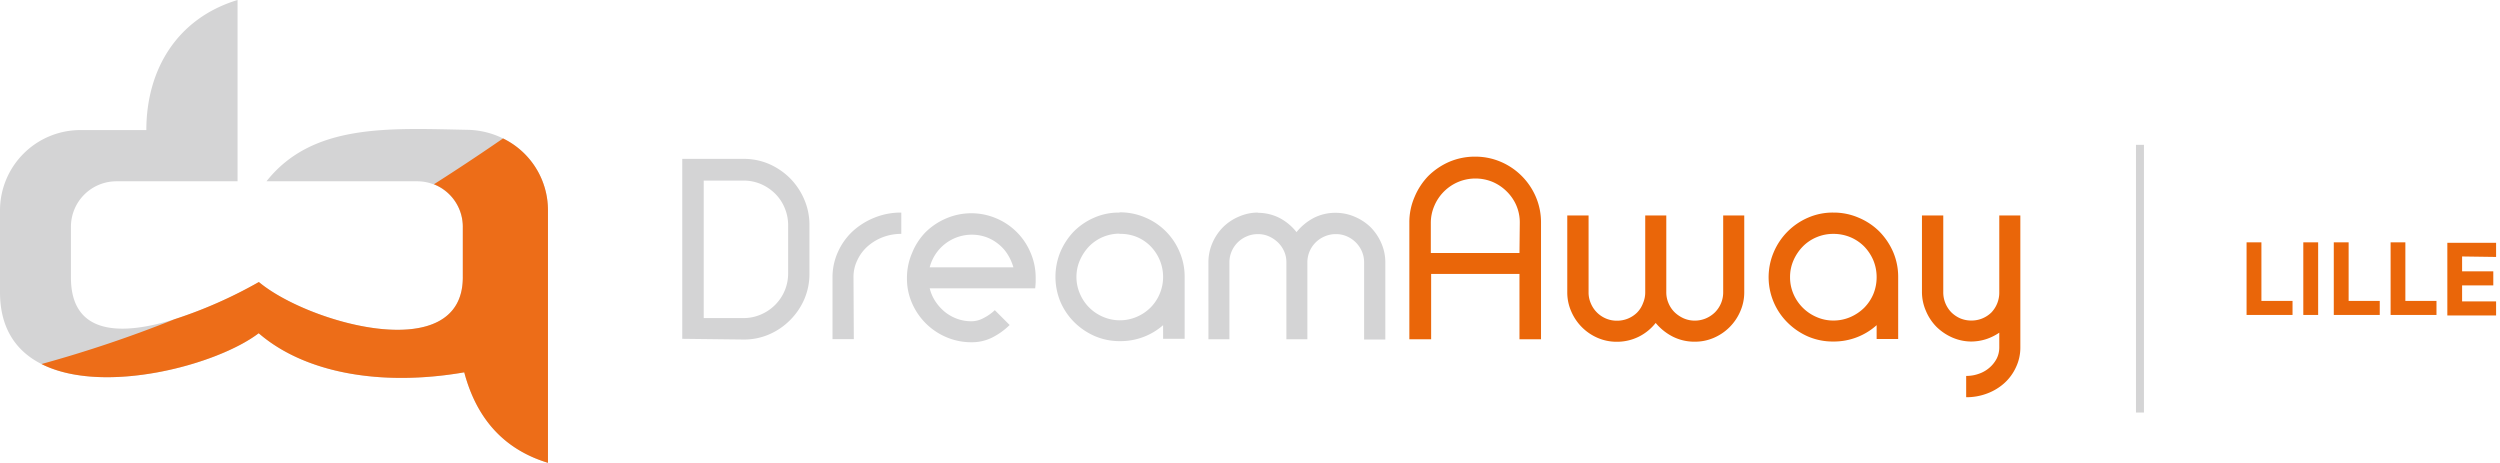
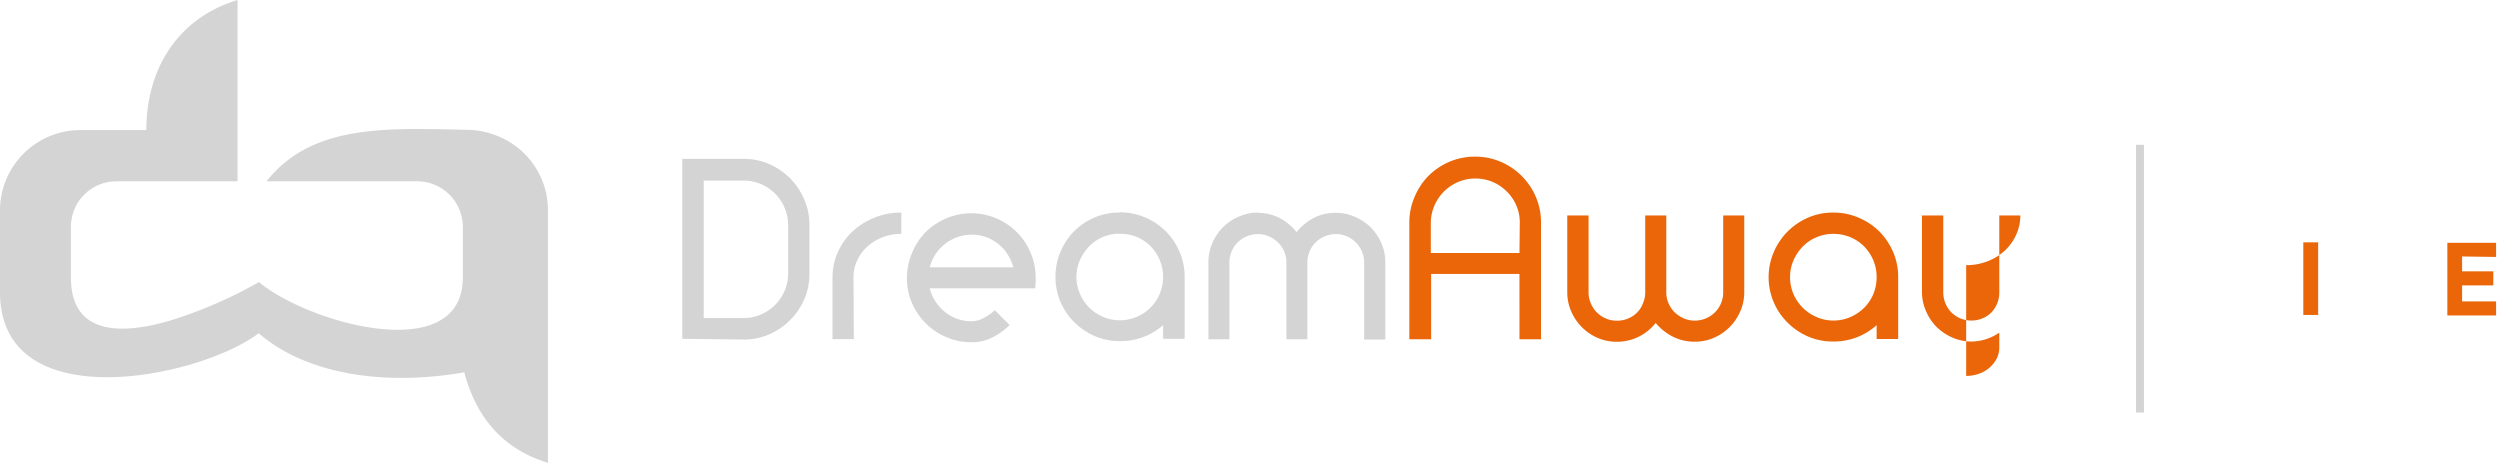
<svg xmlns="http://www.w3.org/2000/svg" viewBox="0 0 313.3 58.01">
  <defs>
    <style>.cls-1,.cls-3{fill:#d4d4d5;}.cls-2{fill:#ea6609;}.cls-3,.cls-4{fill-rule:evenodd;}.cls-4{fill:#ed6d18;}.cls-5{fill:none;stroke:#d4d4d5;stroke-miterlimit:10;}</style>
  </defs>
  <g id="Calque_2" data-name="Calque 2">
    <path class="cls-1" d="M157.61,26.67a6,6,0,0,1,2.75.65,6.58,6.58,0,0,1,2.12,1.77,6.88,6.88,0,0,1,2.14-1.77,5.91,5.91,0,0,1,2.76-.65,6,6,0,0,1,2.41.5,6.4,6.4,0,0,1,2,1.33,6.58,6.58,0,0,1,1.33,2,6,6,0,0,1,.49,2.41v9.64h-2.66V32.88a3.47,3.47,0,0,0-.28-1.38,3.6,3.6,0,0,0-1.88-1.88,3.31,3.31,0,0,0-1.38-.28,3.42,3.42,0,0,0-1.39.28,3.54,3.54,0,0,0-1.9,1.88,3.47,3.47,0,0,0-.28,1.38v9.64h-2.63V32.88a3.31,3.31,0,0,0-.28-1.38,3.53,3.53,0,0,0-.78-1.12,3.94,3.94,0,0,0-1.13-.76,3.31,3.31,0,0,0-1.38-.28,3.42,3.42,0,0,0-1.39.28,3.54,3.54,0,0,0-1.9,1.88,3.47,3.47,0,0,0-.28,1.38v9.64h-2.63V32.88a6,6,0,0,1,.49-2.41,6.43,6.43,0,0,1,1.34-2,6.28,6.28,0,0,1,2-1.33,5.9,5.9,0,0,1,2.4-.5m-17.34,2.64a5.36,5.36,0,0,0-3.83,1.58,6,6,0,0,0-1.16,1.74,5.18,5.18,0,0,0-.44,2.11,5.25,5.25,0,0,0,.44,2.11,5.43,5.43,0,0,0,2.88,2.88,5.35,5.35,0,0,0,4.25,0,5.6,5.6,0,0,0,1.72-1.16,5.47,5.47,0,0,0,1.15-5.94,5.55,5.55,0,0,0-1.15-1.74,5.27,5.27,0,0,0-1.72-1.16A5.41,5.41,0,0,0,140.27,29.31Zm0-2.67a7.91,7.91,0,0,1,3.17.64,8,8,0,0,1,4.32,4.31,7.75,7.75,0,0,1,.64,3.15v7.75h-2.7V40.75a8.06,8.06,0,0,1-5.43,2,7.81,7.81,0,0,1-3.13-.63,8.38,8.38,0,0,1-2.56-1.73,8.13,8.13,0,0,1-1.74-2.55,8.19,8.19,0,0,1,0-6.3A8.5,8.5,0,0,1,134.58,29a8.21,8.21,0,0,1,2.56-1.73A7.65,7.65,0,0,1,140.27,26.64ZM121.76,42.89a7.91,7.91,0,0,1-3.15-.63A8.14,8.14,0,0,1,114.3,38a7.62,7.62,0,0,1-.64-3.13,7.83,7.83,0,0,1,.64-3.16A8,8,0,0,1,116,29.09a8.33,8.33,0,0,1,2.58-1.72,8,8,0,0,1,6.29,0,8,8,0,0,1,4.28,4.3,7.83,7.83,0,0,1,.64,3.16v.46q0,.26-.06.84H116.51a5.31,5.31,0,0,0,.72,1.65,6,6,0,0,0,1.17,1.3,5.43,5.43,0,0,0,1.54.87,5.19,5.19,0,0,0,1.82.31,3.15,3.15,0,0,0,1.48-.39,6,6,0,0,0,1.43-1l1.86,1.86a8.73,8.73,0,0,1-2.25,1.6A5.66,5.66,0,0,1,121.76,42.89ZM127,33.5a6.3,6.3,0,0,0-.73-1.63,5,5,0,0,0-1.17-1.3,5.22,5.22,0,0,0-1.53-.86,5.45,5.45,0,0,0-7.06,3.79Zm-20,9h-2.67V34.77A7.62,7.62,0,0,1,105,31.6,8,8,0,0,1,106.84,29a9,9,0,0,1,2.74-1.72,8.75,8.75,0,0,1,3.37-.64v2.67a6.39,6.39,0,0,0-2.33.42,6.27,6.27,0,0,0-1.91,1.16,5.31,5.31,0,0,0-1.28,1.74,4.76,4.76,0,0,0-.47,2.11ZM85.5,42.46V19.91h7.69a8,8,0,0,1,3.21.65A8.65,8.65,0,0,1,99,22.33,8.53,8.53,0,0,1,100.79,25a8,8,0,0,1,.65,3.21V34.3a8,8,0,0,1-.65,3.21A8.41,8.41,0,0,1,99,40.13,8.3,8.3,0,0,1,96.4,41.9a7.87,7.87,0,0,1-3.21.65Zm2.69-2.6h5a5.37,5.37,0,0,0,2.15-.44,5.61,5.61,0,0,0,3-3,5.55,5.55,0,0,0,.43-2.16V28.16A5.54,5.54,0,0,0,98.31,26a5.39,5.39,0,0,0-1.2-1.76,5.83,5.83,0,0,0-1.77-1.18,5.54,5.54,0,0,0-2.15-.43h-5Z" />
-     <path class="cls-2" d="M247.1,42.8a6,6,0,0,1-2.41-.49,6.61,6.61,0,0,1-2-1.34,6.28,6.28,0,0,1-1.33-2,5.9,5.9,0,0,1-.5-2.4V27h2.67V36.6a3.6,3.6,0,0,0,1,2.53,3.71,3.71,0,0,0,1.11.76,3.56,3.56,0,0,0,1.39.28,3.56,3.56,0,0,0,2.52-1,3.6,3.6,0,0,0,1-2.53V27h2.64V43.55a5.71,5.71,0,0,1-.53,2.43,6.11,6.11,0,0,1-1.44,2,6.74,6.74,0,0,1-2.16,1.32,7.27,7.27,0,0,1-2.66.48V47.11a4.56,4.56,0,0,0,1.62-.28,3.93,3.93,0,0,0,1.32-.77,3.84,3.84,0,0,0,.89-1.13,3.11,3.11,0,0,0,.32-1.38V41.69a6.65,6.65,0,0,1-1.67.82,6.23,6.23,0,0,1-1.89.29M229.76,29.31a5.33,5.33,0,0,0-2.11.42,5.27,5.27,0,0,0-1.72,1.16,5.79,5.79,0,0,0-1.17,1.74,5.17,5.17,0,0,0-.43,2.11,5.24,5.24,0,0,0,.43,2.11,5.5,5.5,0,0,0,2.89,2.88,5.18,5.18,0,0,0,2.11.44,5.32,5.32,0,0,0,2.14-.44,5.73,5.73,0,0,0,1.72-1.16,5.52,5.52,0,0,0,1.15-1.72,5.58,5.58,0,0,0,.41-2.11,5.51,5.51,0,0,0-.41-2.11,5.73,5.73,0,0,0-1.15-1.74,5.38,5.38,0,0,0-1.72-1.16A5.48,5.48,0,0,0,229.76,29.31Zm0-2.67a7.87,7.87,0,0,1,3.16.64A8.11,8.11,0,0,1,235.51,29a8.5,8.5,0,0,1,1.74,2.58,7.91,7.91,0,0,1,.63,3.15v7.75h-2.7V40.75a8,8,0,0,1-2.46,1.51,8.06,8.06,0,0,1-3,.54,7.86,7.86,0,0,1-3.14-.63,8.34,8.34,0,0,1-2.55-1.73,8,8,0,0,1-1.74-8.85,8.17,8.17,0,0,1,4.29-4.31A7.7,7.7,0,0,1,229.76,26.64ZM202.62,42.83a6,6,0,0,1-2.41-.49,6.31,6.31,0,0,1-3.3-3.31,5.9,5.9,0,0,1-.5-2.4V27h2.67v9.62a3.39,3.39,0,0,0,.28,1.39,3.54,3.54,0,0,0,1.88,1.9,3.47,3.47,0,0,0,1.38.28,3.56,3.56,0,0,0,2.52-1A3.31,3.31,0,0,0,205.9,38a3.39,3.39,0,0,0,.28-1.39V27h2.64v9.62A3.39,3.39,0,0,0,209.1,38a3.48,3.48,0,0,0,.77,1.14,4,4,0,0,0,1.14.76,3.47,3.47,0,0,0,1.38.28,3.59,3.59,0,0,0,1.39-.28,3.73,3.73,0,0,0,1.14-.76,3.61,3.61,0,0,0,.76-1.14,3.55,3.55,0,0,0,.27-1.39V27h2.64v9.62a5.9,5.9,0,0,1-.5,2.4,6.31,6.31,0,0,1-3.3,3.31,5.89,5.89,0,0,1-2.4.49,6,6,0,0,1-2.75-.63,6.78,6.78,0,0,1-2.15-1.72,6.22,6.22,0,0,1-2.11,1.72A6.14,6.14,0,0,1,202.62,42.83Zm-23.27-8.5v8.19h-2.73V27.88a7.92,7.92,0,0,1,.66-3.21A8.44,8.44,0,0,1,179,22.05a8.65,8.65,0,0,1,2.62-1.77,8.2,8.2,0,0,1,3.25-.65,8.11,8.11,0,0,1,3.21.65,8.32,8.32,0,0,1,4.39,4.39,8.08,8.08,0,0,1,.65,3.21V42.52h-2.7V34.33Zm11.11-6.45a5.37,5.37,0,0,0-.44-2.15A5.52,5.52,0,0,0,188.83,24a5.66,5.66,0,0,0-1.77-1.2,5.62,5.62,0,0,0-4.31,0,5.61,5.61,0,0,0-3,3,5.37,5.37,0,0,0-.44,2.15v3.76h11.11Z" />
+     <path class="cls-2" d="M247.1,42.8a6,6,0,0,1-2.41-.49,6.61,6.61,0,0,1-2-1.34,6.28,6.28,0,0,1-1.33-2,5.9,5.9,0,0,1-.5-2.4V27h2.67V36.6a3.6,3.6,0,0,0,1,2.53,3.71,3.71,0,0,0,1.11.76,3.56,3.56,0,0,0,1.39.28,3.56,3.56,0,0,0,2.52-1,3.6,3.6,0,0,0,1-2.53V27h2.64a5.71,5.71,0,0,1-.53,2.43,6.11,6.11,0,0,1-1.44,2,6.74,6.74,0,0,1-2.16,1.32,7.27,7.27,0,0,1-2.66.48V47.11a4.56,4.56,0,0,0,1.62-.28,3.93,3.93,0,0,0,1.32-.77,3.84,3.84,0,0,0,.89-1.13,3.11,3.11,0,0,0,.32-1.38V41.69a6.65,6.65,0,0,1-1.67.82,6.23,6.23,0,0,1-1.89.29M229.76,29.31a5.33,5.33,0,0,0-2.11.42,5.27,5.27,0,0,0-1.72,1.16,5.79,5.79,0,0,0-1.17,1.74,5.17,5.17,0,0,0-.43,2.11,5.24,5.24,0,0,0,.43,2.11,5.5,5.5,0,0,0,2.89,2.88,5.18,5.18,0,0,0,2.11.44,5.32,5.32,0,0,0,2.14-.44,5.73,5.73,0,0,0,1.72-1.16,5.52,5.52,0,0,0,1.15-1.72,5.58,5.58,0,0,0,.41-2.11,5.51,5.51,0,0,0-.41-2.11,5.73,5.73,0,0,0-1.15-1.74,5.38,5.38,0,0,0-1.72-1.16A5.48,5.48,0,0,0,229.76,29.31Zm0-2.67a7.87,7.87,0,0,1,3.16.64A8.11,8.11,0,0,1,235.51,29a8.5,8.5,0,0,1,1.74,2.58,7.91,7.91,0,0,1,.63,3.15v7.75h-2.7V40.75a8,8,0,0,1-2.46,1.51,8.06,8.06,0,0,1-3,.54,7.86,7.86,0,0,1-3.14-.63,8.34,8.34,0,0,1-2.55-1.73,8,8,0,0,1-1.74-8.85,8.17,8.17,0,0,1,4.29-4.31A7.7,7.7,0,0,1,229.76,26.64ZM202.62,42.83a6,6,0,0,1-2.41-.49,6.31,6.31,0,0,1-3.3-3.31,5.9,5.9,0,0,1-.5-2.4V27h2.67v9.62a3.39,3.39,0,0,0,.28,1.39,3.54,3.54,0,0,0,1.88,1.9,3.47,3.47,0,0,0,1.38.28,3.56,3.56,0,0,0,2.52-1A3.31,3.31,0,0,0,205.9,38a3.39,3.39,0,0,0,.28-1.39V27h2.64v9.62A3.39,3.39,0,0,0,209.1,38a3.48,3.48,0,0,0,.77,1.14,4,4,0,0,0,1.14.76,3.47,3.47,0,0,0,1.38.28,3.59,3.59,0,0,0,1.39-.28,3.73,3.73,0,0,0,1.14-.76,3.61,3.61,0,0,0,.76-1.14,3.55,3.55,0,0,0,.27-1.39V27h2.64v9.62a5.9,5.9,0,0,1-.5,2.4,6.31,6.31,0,0,1-3.3,3.31,5.89,5.89,0,0,1-2.4.49,6,6,0,0,1-2.75-.63,6.78,6.78,0,0,1-2.15-1.72,6.22,6.22,0,0,1-2.11,1.72A6.14,6.14,0,0,1,202.62,42.83Zm-23.27-8.5v8.19h-2.73V27.88a7.92,7.92,0,0,1,.66-3.21A8.44,8.44,0,0,1,179,22.05a8.65,8.65,0,0,1,2.62-1.77,8.2,8.2,0,0,1,3.25-.65,8.11,8.11,0,0,1,3.21.65,8.32,8.32,0,0,1,4.39,4.39,8.08,8.08,0,0,1,.65,3.21V42.52h-2.7V34.33Zm11.11-6.45a5.37,5.37,0,0,0-.44-2.15A5.52,5.52,0,0,0,188.83,24a5.66,5.66,0,0,0-1.77-1.2,5.62,5.62,0,0,0-4.31,0,5.61,5.61,0,0,0-3,3,5.37,5.37,0,0,0-.44,2.15v3.76h11.11Z" />
    <path class="cls-3" d="M33.42,22.72H52.28a5.65,5.65,0,0,1,2.1.4A5.71,5.71,0,0,1,58,28.41v6.35c0,11.23-19.38,5.75-25.55.59A56.75,56.75,0,0,1,21.89,40c-6.39,2-13,2.19-13-5.22V28.41a5.7,5.7,0,0,1,5.68-5.69h15.2V0C22.14,2.32,18.34,8.78,18.34,16.3H10.05A10.08,10.08,0,0,0,0,26.35V36.62c0,4.58,2.07,7.42,5.2,9,7.76,3.93,22,.12,27.22-3.86,5.78,5,15.34,6.7,25.76,4.9Q60.54,55.53,68.67,58V26.35a10,10,0,0,0-5.63-9h0a10.44,10.44,0,0,0-4.42-1.08c-9.93-.2-19.45-.81-25.2,6.42" />
-     <path class="cls-4" d="M32.42,35.35A56.75,56.75,0,0,1,21.89,40,156.92,156.92,0,0,1,5.2,45.62c7.76,3.93,22,.12,27.22-3.86,5.78,5,15.34,6.7,25.76,4.9Q60.54,55.53,68.67,58V26.35a10,10,0,0,0-5.63-9q-4.35,3-8.66,5.74A5.71,5.71,0,0,1,58,28.41v6.35c0,11.23-19.38,5.75-25.55.59" />
-     <path class="cls-2" d="M287.3,37.71v1.76h-5.76v-9.1h1.86v7.34Z" />
    <path class="cls-2" d="M288.65,30.37h1.86v9.1h-1.86Z" />
-     <path class="cls-2" d="M298.23,37.71v1.76h-5.76v-9.1h1.86v7.34Z" />
-     <path class="cls-2" d="M305.34,37.71v1.76h-5.75v-9.1h1.85v7.34Z" />
    <path class="cls-2" d="M308.55,32.14V34h3.91v1.77h-3.91v2h4.26v1.76H306.7v-9.1h6.11v1.77Z" />
    <line class="cls-5" x1="268.18" y1="18.15" x2="268.18" y2="51.7" />
  </g>
</svg>